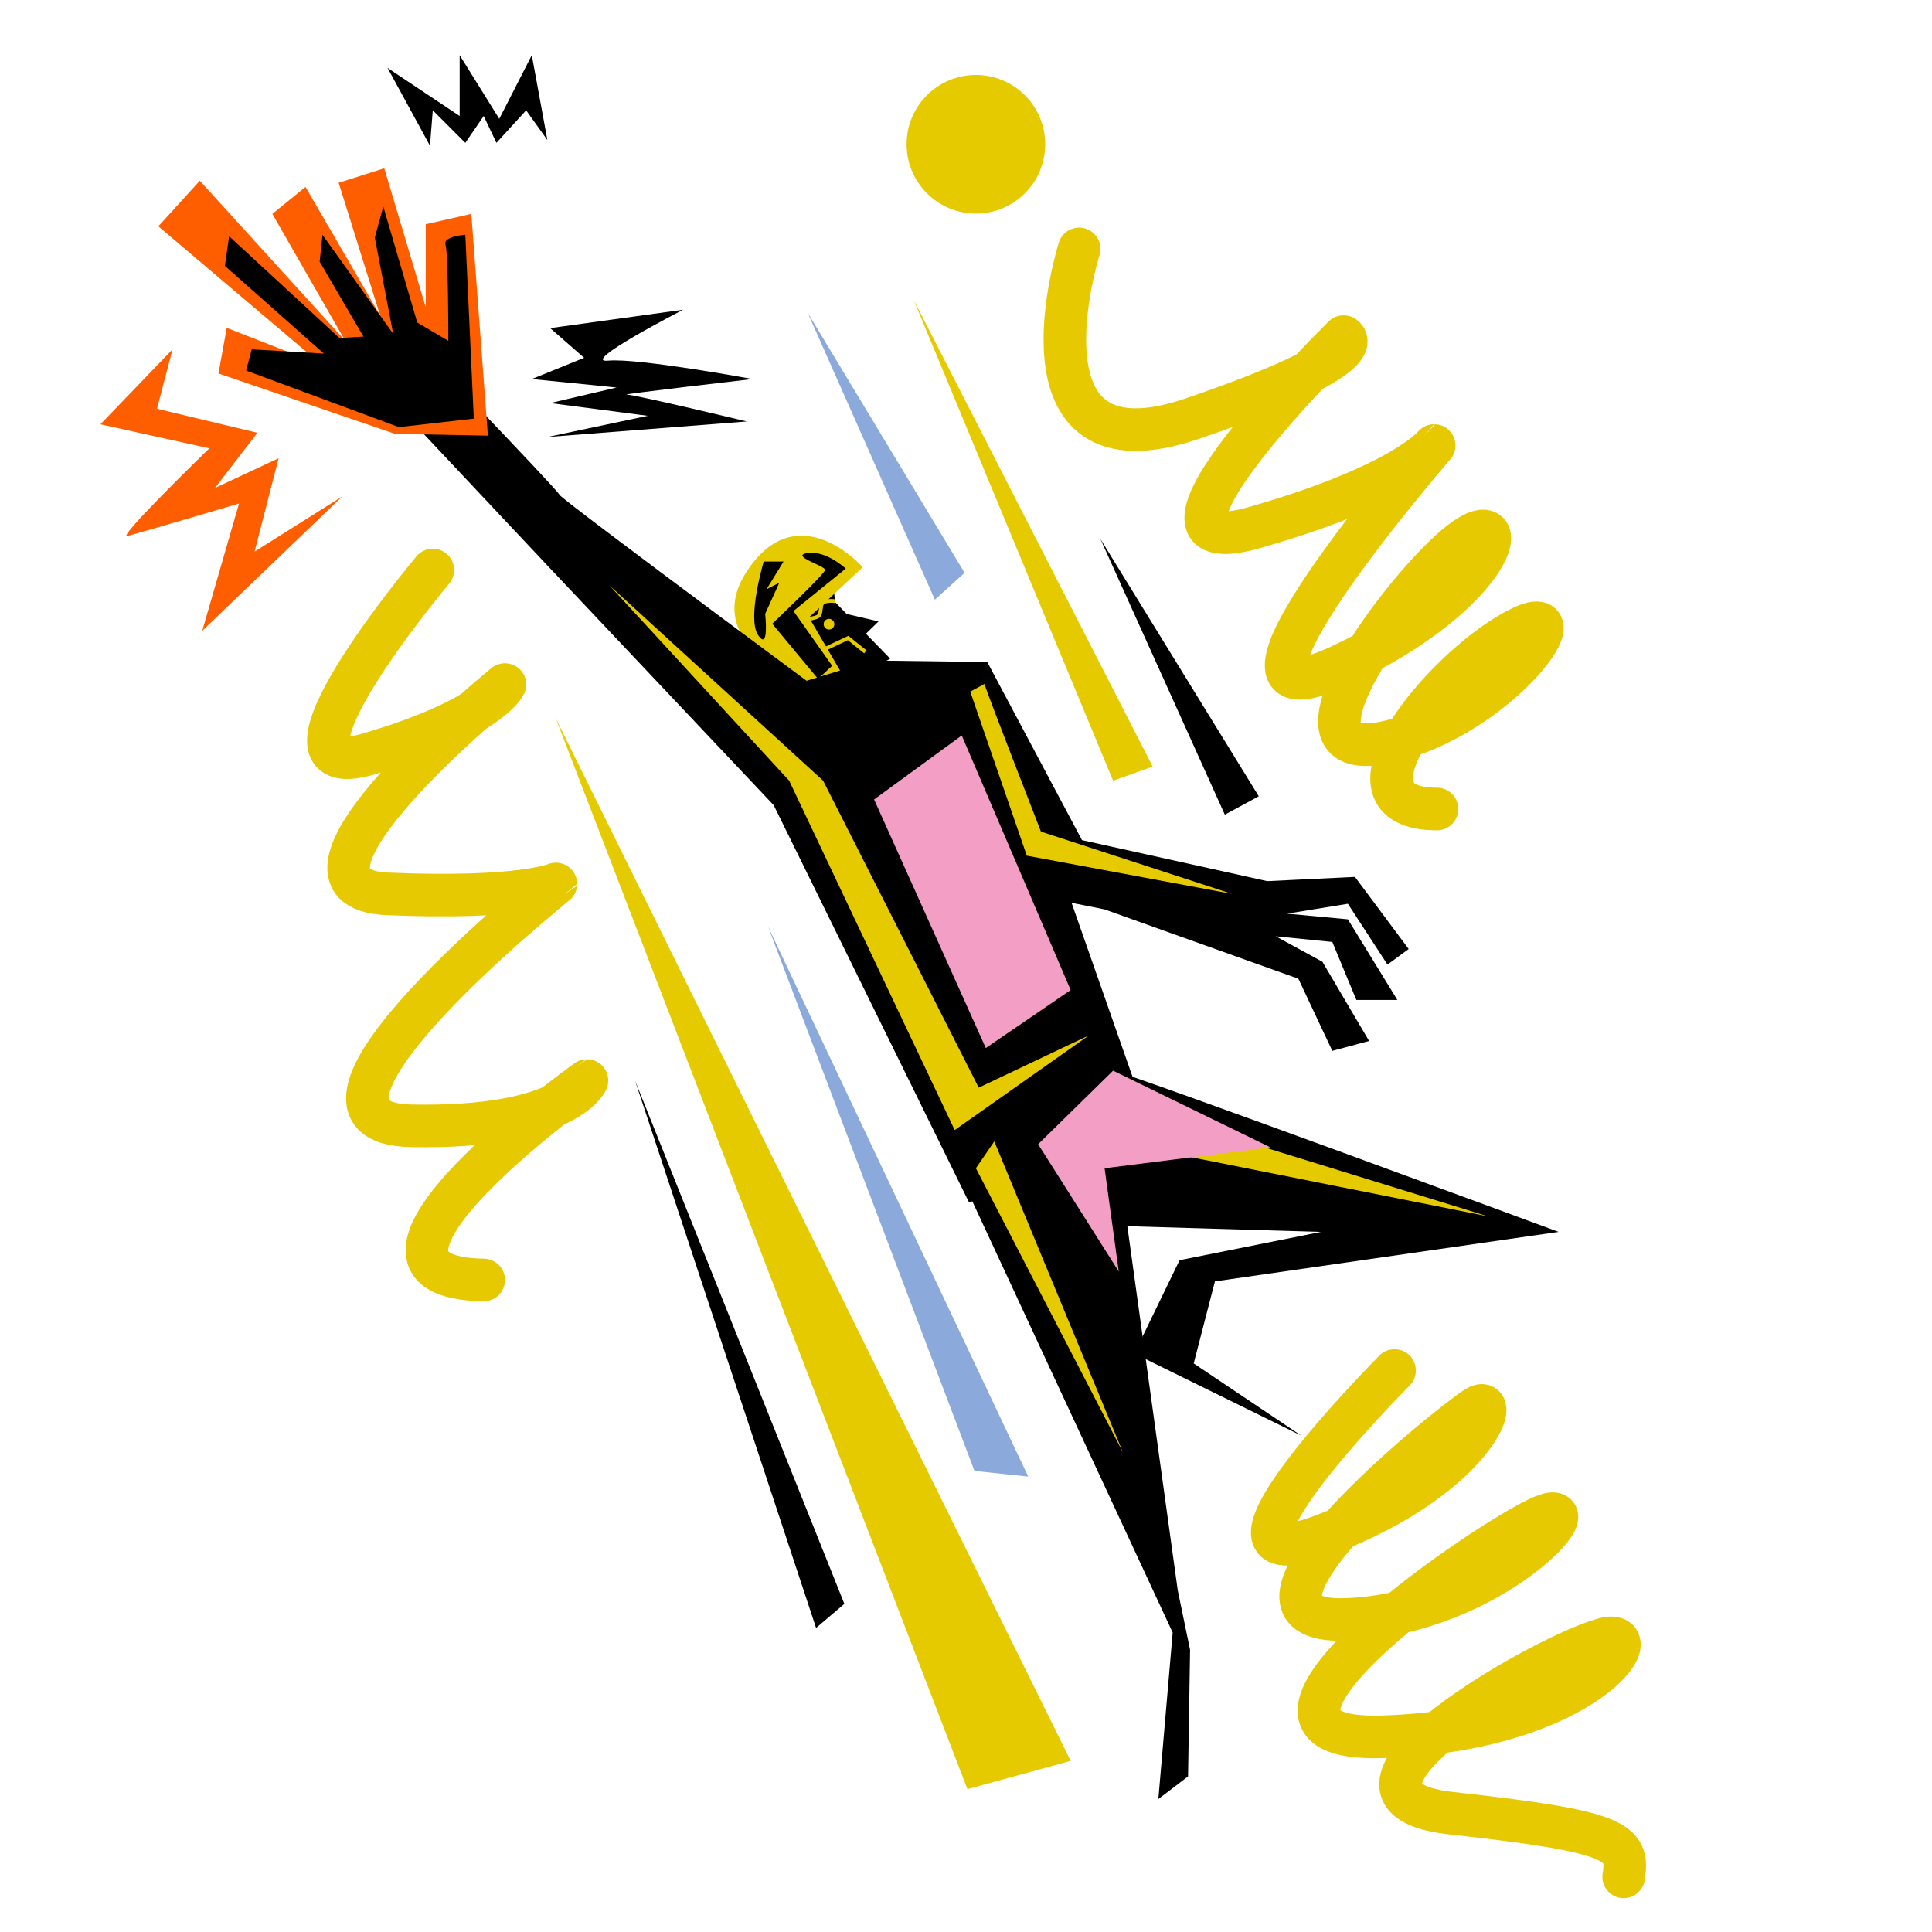
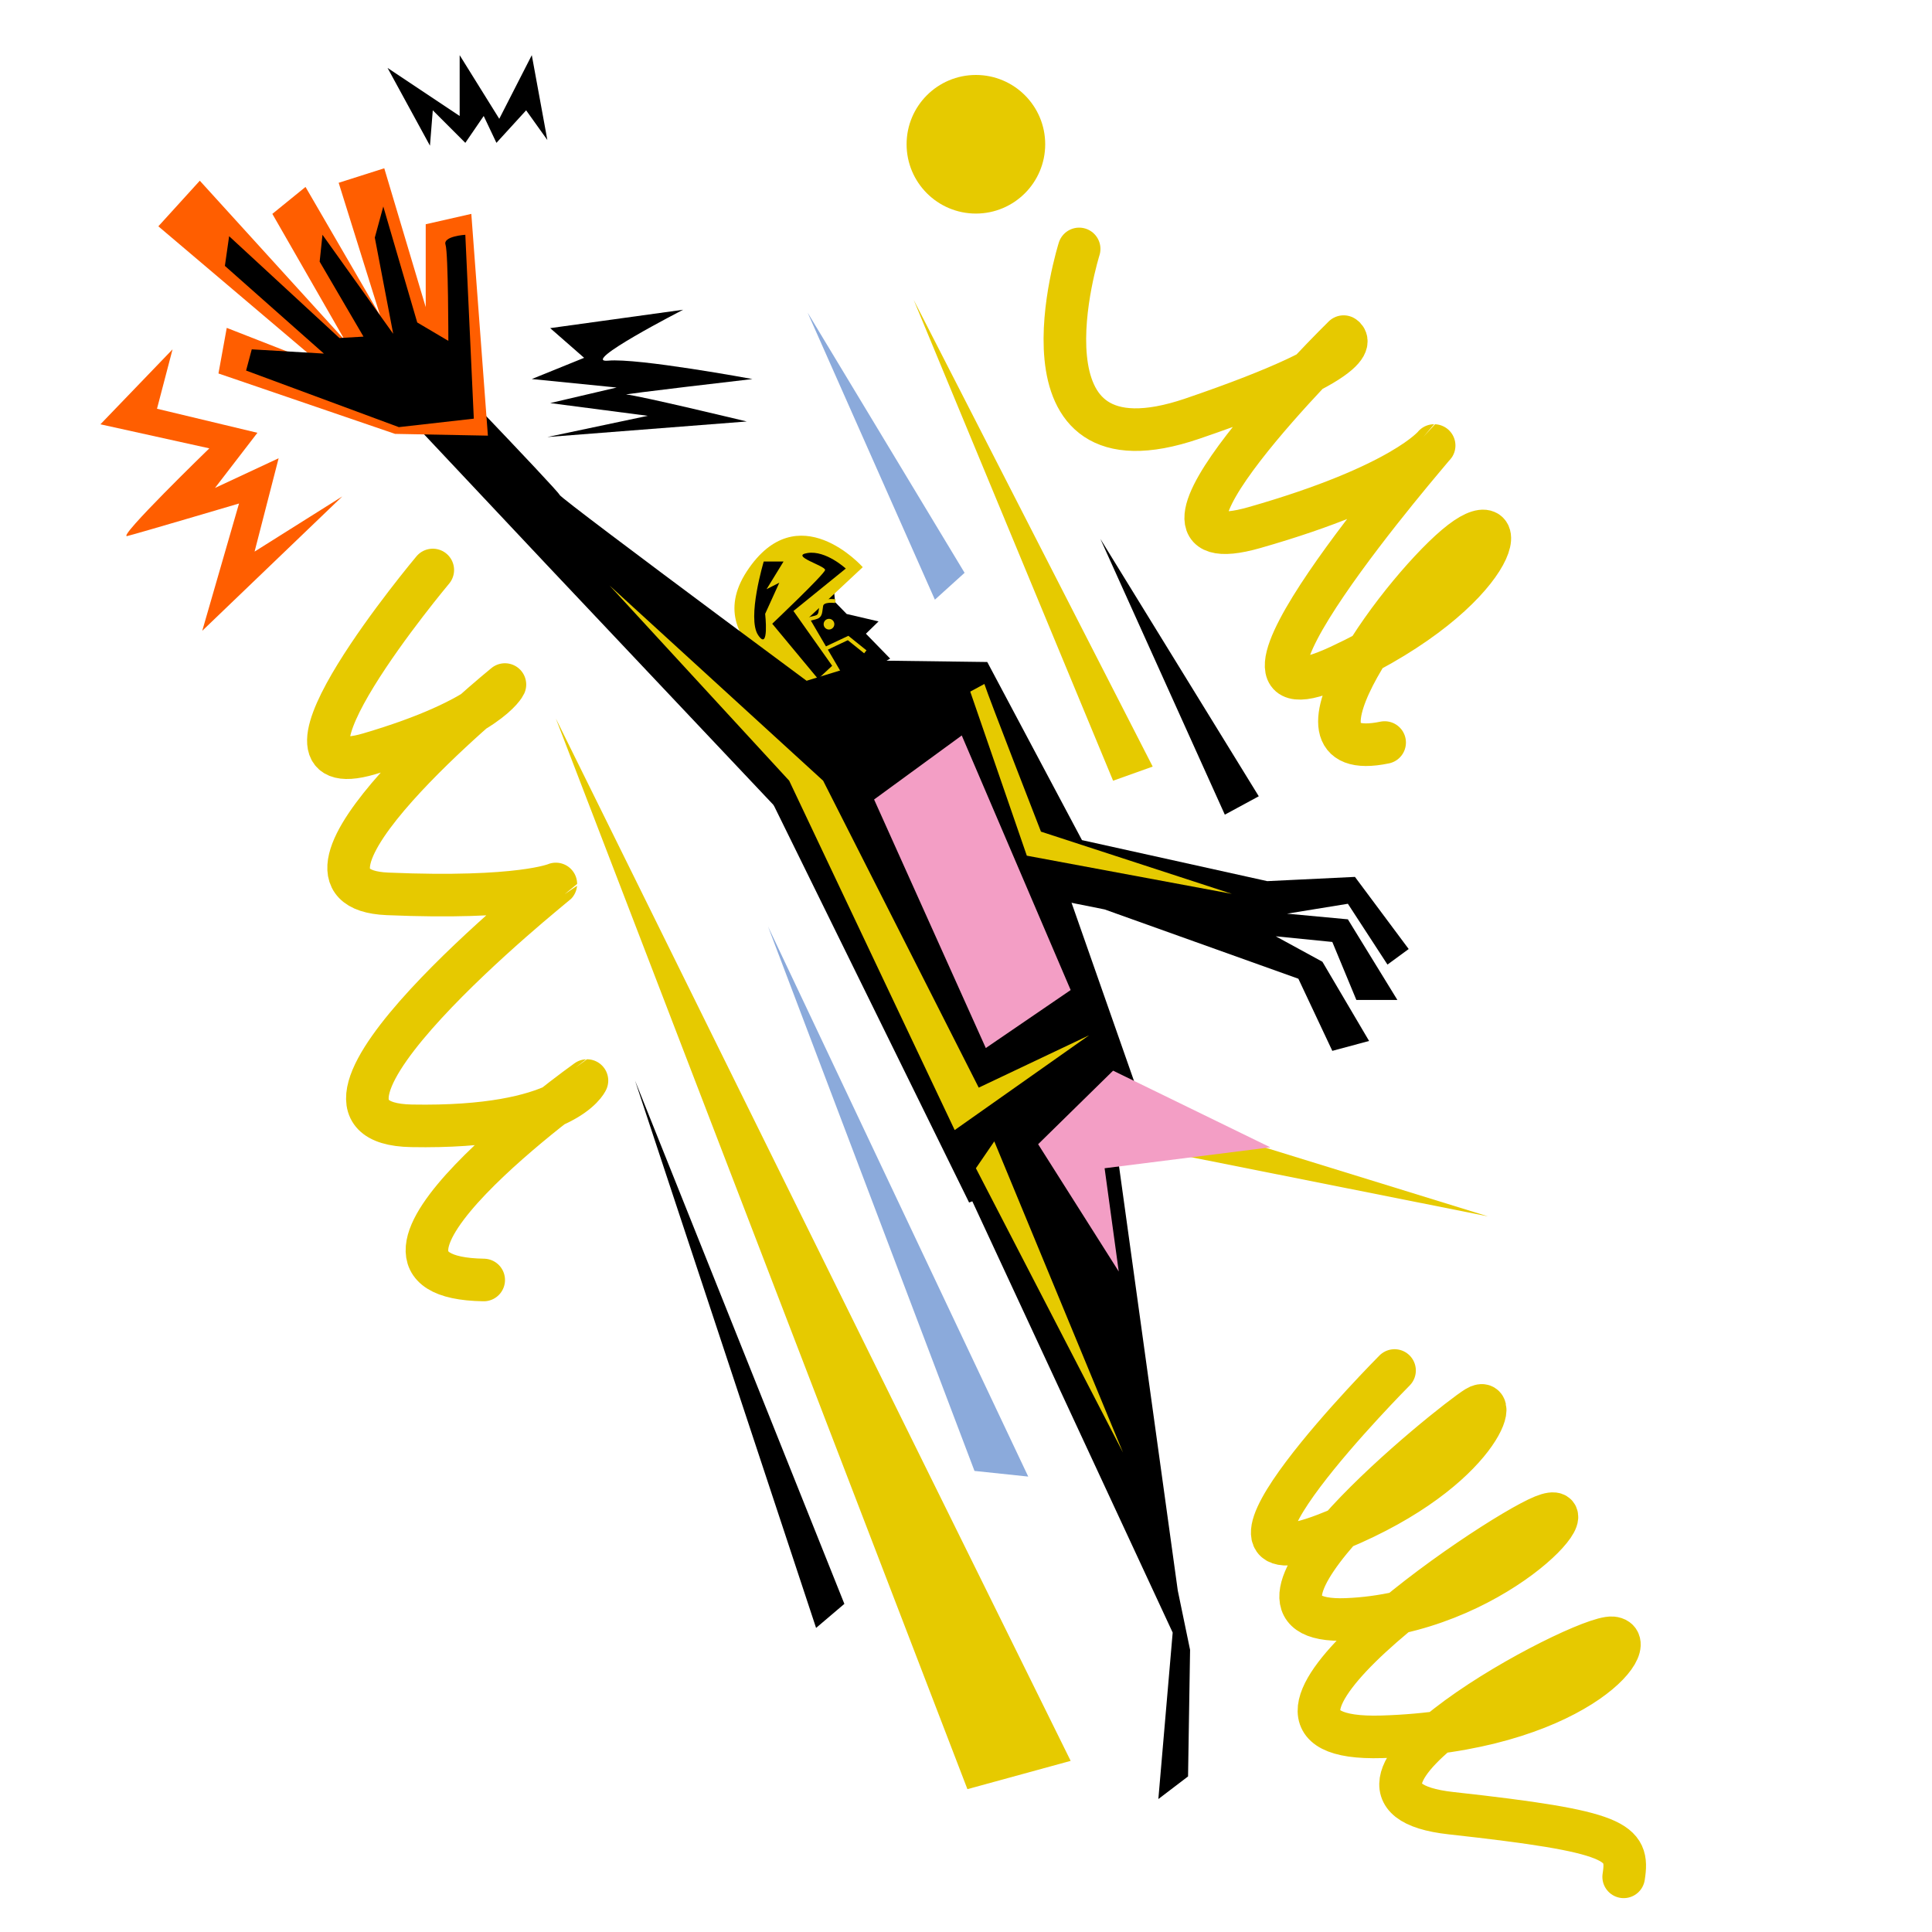
<svg xmlns="http://www.w3.org/2000/svg" id="Capa_1" data-name="Capa 1" viewBox="0 0 1366 1366">
  <title>Mesa de trabajo 5</title>
  <polygon points="629.38 465.66 612.24 448.06 621.17 439.36 598.65 434.12 590.43 425.69 589.65 417.31 581.96 409.42 584.11 383.6 572.16 409.33 570.5 391.06 559.56 417.3 558.58 399.38 546.77 428.15 540.66 414.39 536.01 437.49 555.75 457.21 555.73 457.23 558.18 459.67 586.74 488.85 586.78 488.24 588.09 489.54 629.38 465.66" />
  <circle cx="586.13" cy="441.32" r="3.78" fill="#e6ca00" />
  <path d="M590.62,425.07s-9.07-1.45-9.93,3.08-.09,7.48-4.38,8.5-8.31,1.76-8.1,5.77" fill="none" stroke="#e6ca00" stroke-miterlimit="10" stroke-width="2.65" />
  <path d="M565.12,454.14s9,9.74,9.78,8.95,24.74-12,24.74-12l12.17,9.78" fill="none" stroke="#e6ca00" stroke-miterlimit="10" stroke-width="2.65" />
  <polygon points="571 221 661 424 682 405 571 221" fill="#8baadb" />
  <path d="M579.09,489.3,598,481l-26-44.46L610,401s-46-52-82,3S579.09,489.3,579.09,489.3Z" fill="#e6ca00" />
  <path d="M561,432l37-30s-14-13-27-11,12.73,9.08,12.37,12S546,441,546,441l32.38,39,10-9.27Z" />
  <path d="M540,397s-12,40-4,52,5-15,5-15l10-22-9,4.58L554,397Z" />
  <path d="M621.32,519.16S396.71,353.1,395.65,349.9,284.94,232.81,284.94,232.81L253,257.29,387.13,399.94l216.1,228.87Z" />
  <polygon points="617.07 467 697.97 468.06 814 799.13 685.19 850.23 525.52 525.55 564.9 482.97 617.07 467" />
  <polygon points="698 468 765 594 896 623 958 620 996 671 981 682 953 639 910 646 953 650 988 707 959 707 942 666 902 662 935 680 968 736 942 743 918 692 781 643 676 622 698 468" />
  <polygon points="279.31 306.77 154.46 264.06 160.32 231.82 227.73 258.19 111.96 160.01 141.27 127.77 243.85 240.61 192.56 151.22 216.01 132.17 268.76 223.03 239.45 129.24 271.69 118.98 301 217.16 301 158.55 333.24 151.22 344.96 308.02 279.31 306.77" fill="#ff5e00" />
  <polygon points="841.43 1166.52 840 1256 819 1272 829.13 1154.31 665 801 786 787 832.74 1124.58 841.43 1166.52" />
-   <path d="M787,757c12,2,315,114,315,114L859,906l-15,58,76,51L802,957l32-66,100-20-170-5Z" />
  <path d="M174,262l108,40,53-6-6-130s-16,1-14,7,2,68,2,68l-22-13-24-82-6,22,13,68-50-70-2,19,31,53-17,1-78-72-3,21,70,62-51-3Z" />
  <circle cx="690" cy="102" r="49" fill="#e6ca00" />
  <polygon points="431 414 558 552 675 799 770 732 692 769 582 552 431 414" fill="#e6ca00" />
  <path d="M696,483.59C699,493,736,588,736,588l135,44L726,605,686,489Z" fill="#e6ca00" />
  <polygon points="807.21 784.43 814.12 786.56 1052 860 787.25 807.24 807.21 784.43" fill="#e6ca00" />
  <polygon points="703 807 794 1027 690 826 703 807" fill="#e6ca00" />
  <polygon points="393 508 757 1245 684 1265 393 508" fill="#e6ca00" />
  <polygon points="543 655 727 1044 689 1040 543 655" fill="#8baadb" />
  <polygon points="646 212 787 552 815 542 646 212" fill="#e6ca00" />
  <polygon points="449 764 577 1151 597 1134 449 764" />
  <polygon points="778 381 866 576 890 563 778 381" />
  <path d="M389,232l37.72-5.22L483,219s-74,38-53,36,102,13,102,13-95,11-89,11,85,19,85,19L387,309l71-15-69-9,47-11-60-6,37-15Z" />
  <polygon points="304 103 274 48 325 82 325 39 353 84 376 39 387 99 372 78 351 101 342 82 329 101 306 78 304 103" />
  <path d="M122,247,71,300l77,17s-66,64-58,62,79-23,79-23l-26,90,99-95-62,39,17-66-45,21,30-39-71-17Z" fill="#ff5e00" />
  <path d="M306,403S176,558,261,533s96-49,96-49S180,628,274,632s119-7,119-7S182,794,291,796s124-32,124-32S220,903,342,905" fill="none" stroke="#e6c900" stroke-linecap="round" stroke-linejoin="round" stroke-width="30.11" />
-   <path d="M763,176s-52,165,80,120,107-58,107-58S782,403,887,373s127-58,127-58S833,524,947,471s125-118,86-88S897,542,979,525s145-108,92-79-132,126-55,126" fill="none" stroke="#e6c900" stroke-linecap="round" stroke-linejoin="round" stroke-width="30.11" />
+   <path d="M763,176s-52,165,80,120,107-58,107-58S782,403,887,373s127-58,127-58S833,524,947,471s125-118,86-88S897,542,979,525" fill="none" stroke="#e6c900" stroke-linecap="round" stroke-linejoin="round" stroke-width="30.11" />
  <path d="M986,969s-156,157-49,116,125-101,107-90-196,154-92,150,176-88,139-73-249,160-114,156,185-68,163-70-232,111-114,124,126,20,122,45" fill="none" stroke="#e6c900" stroke-linecap="round" stroke-linejoin="round" stroke-width="30.11" />
  <polygon points="618.02 565.27 680 520 757 700 697 741 618.02 565.27" fill="#f39ec5" />
  <polygon points="734 809 787 757 898.18 811.21 781 826 791 899 734 809" fill="#f39ec5" />
</svg>